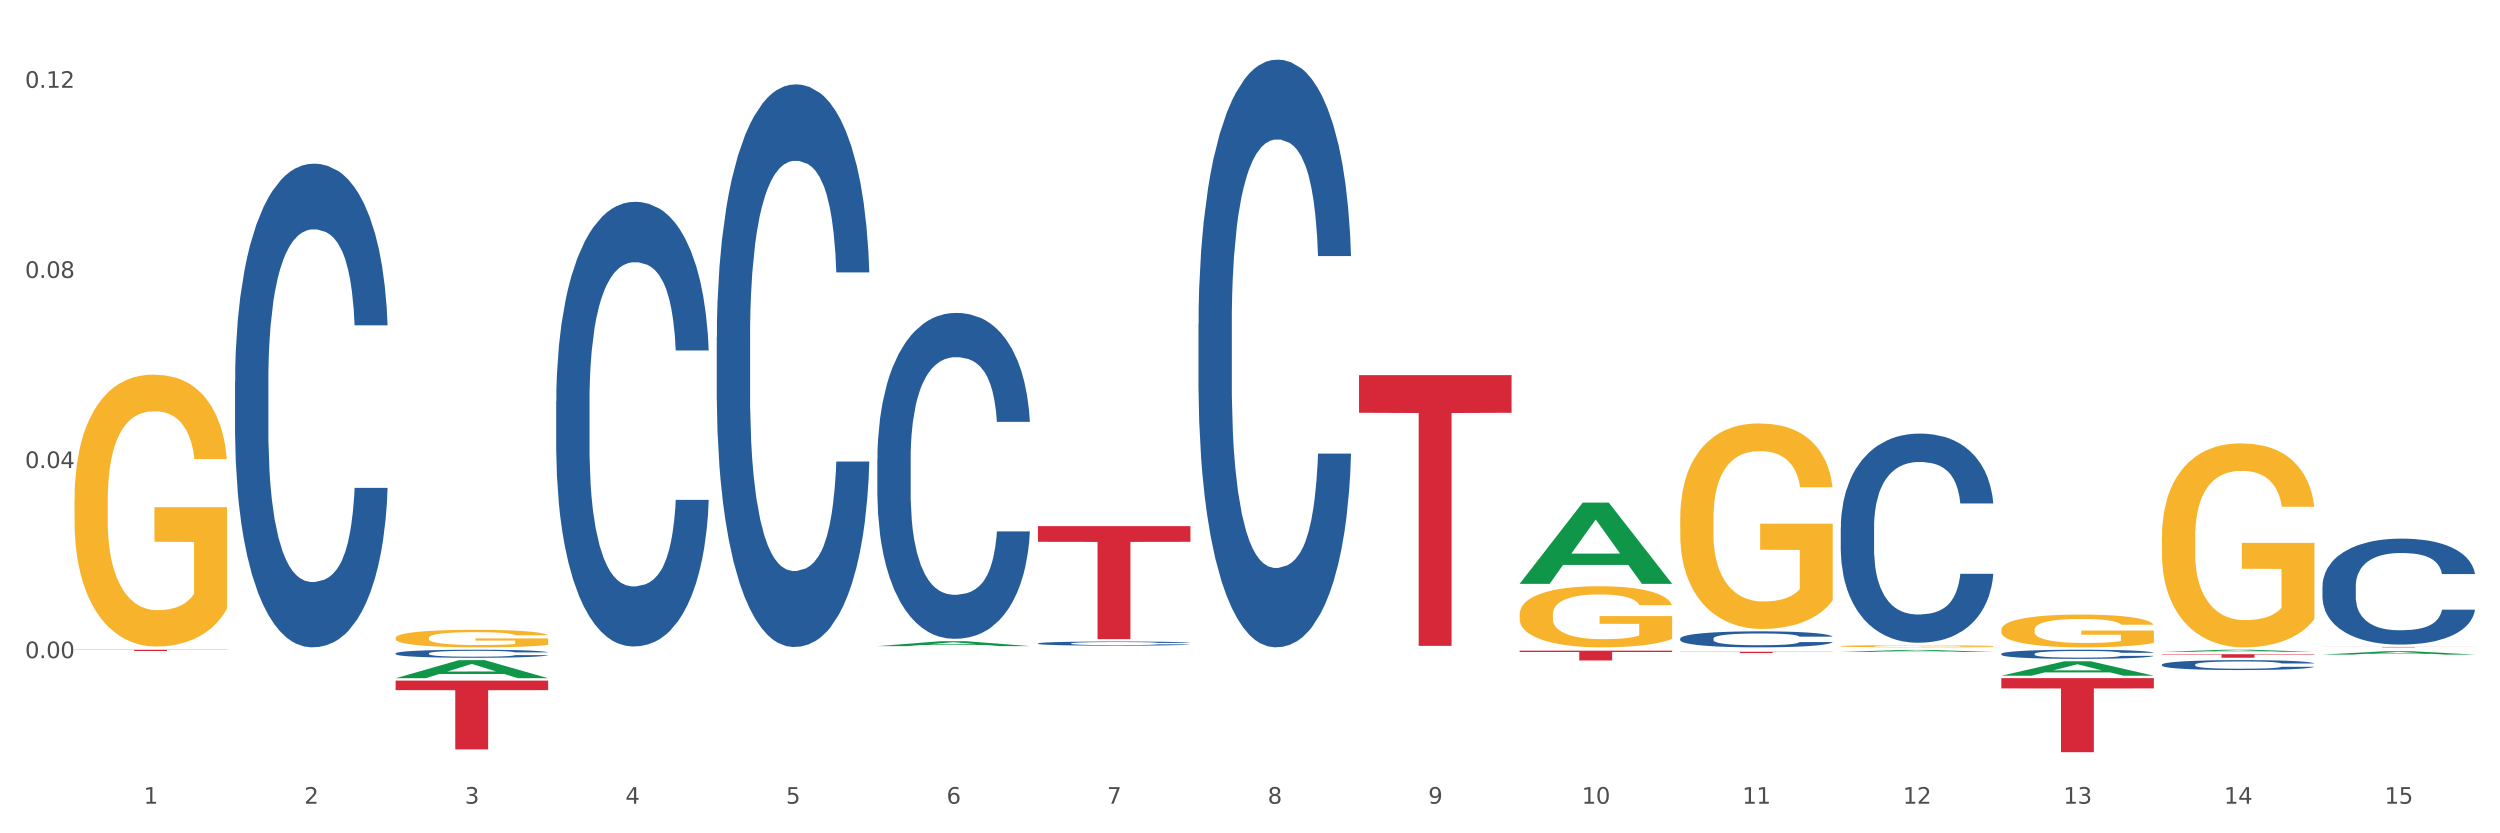
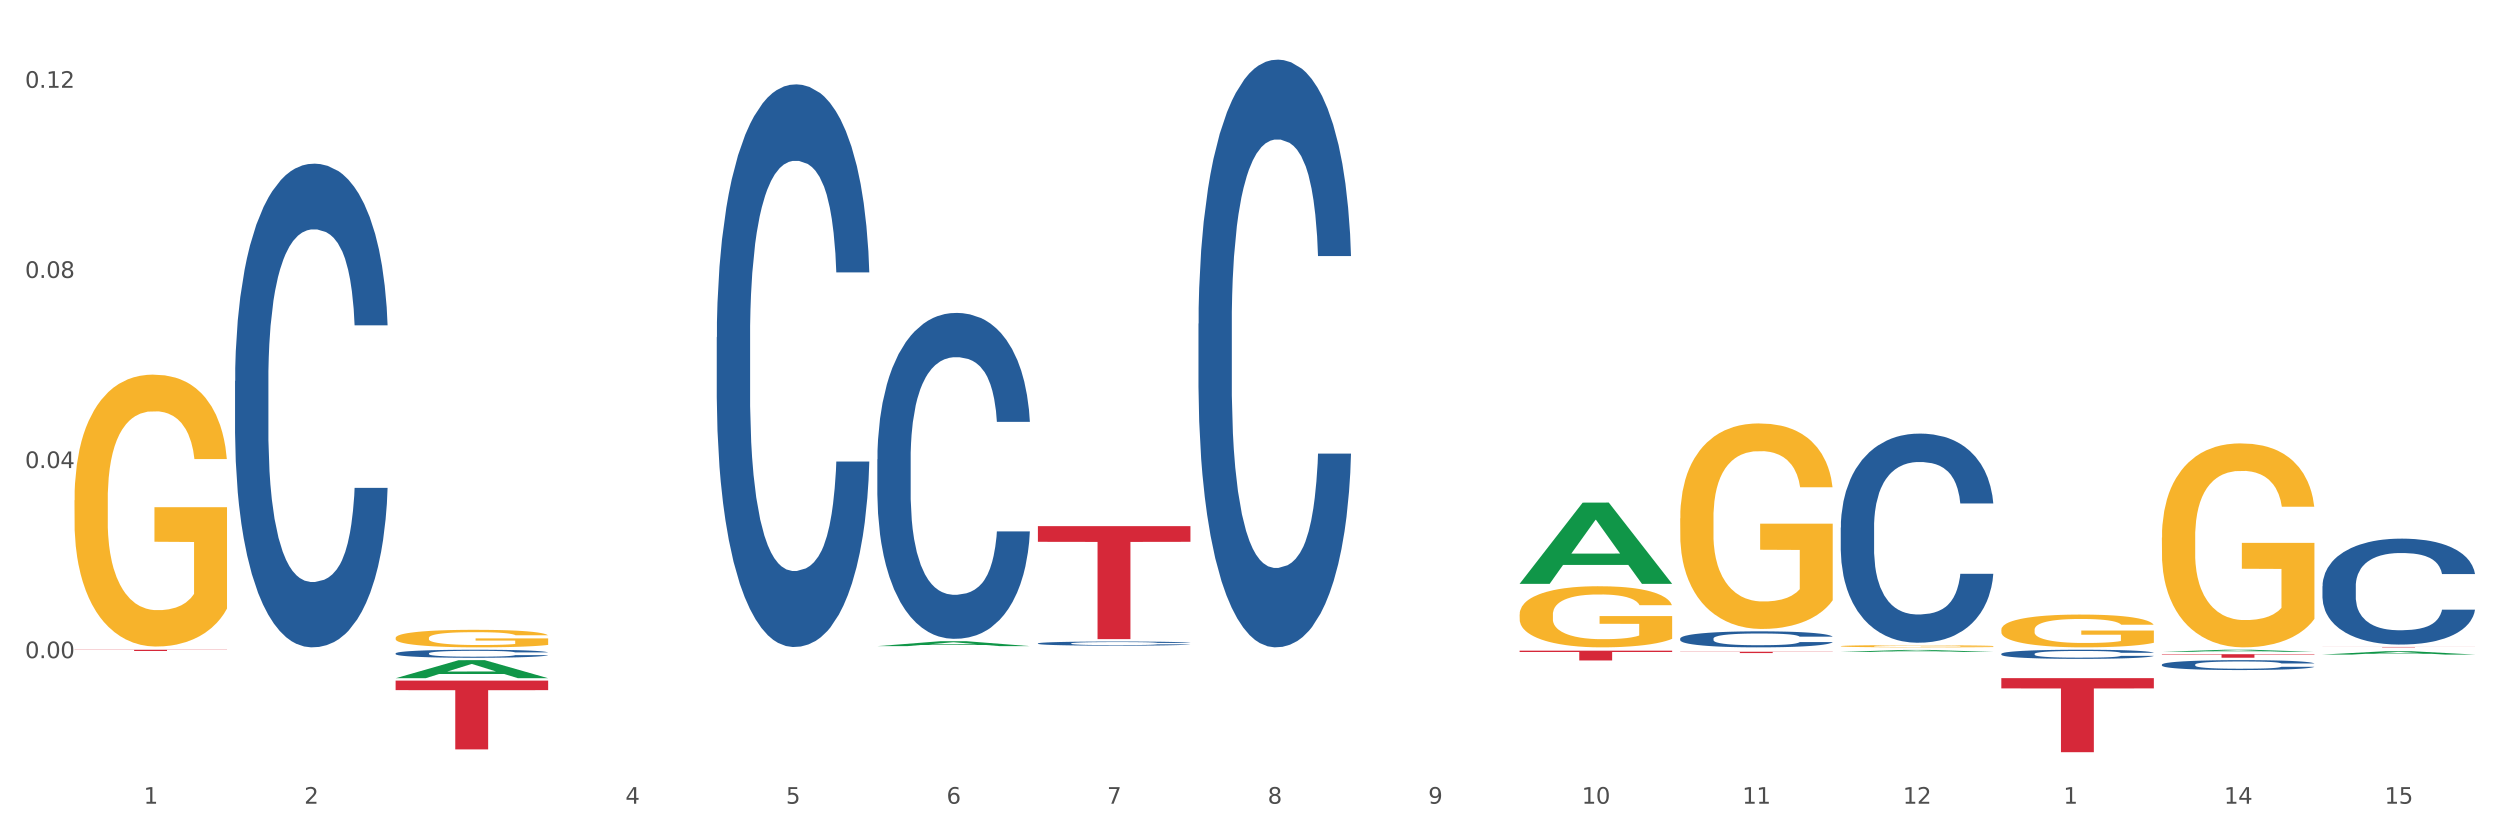
<svg xmlns="http://www.w3.org/2000/svg" xmlns:xlink="http://www.w3.org/1999/xlink" width="1080pt" height="360pt" viewBox="0 0 1080 360" version="1.1">
  <rect x="0" y="0" width="1080" height="360" fill="#333333" stroke="none" />
  <defs>
    <style type="text/css">*{stroke-linejoin: round; stroke-linecap: butt}</style>
  </defs>
  <g id="figure_1">
    <g id="patch_1">
      <path d="M 0 360  L 1080 360  L 1080 0  L 0 0  z " style="fill: #ffffff; stroke: #ffffff; stroke-linejoin: miter" />
    </g>
    <g id="axes_1">
      <g id="matplotlib.axis_1">
        <g id="xtick_1">
          <g id="text_1">
            <g style="fill: #4d4d4d" transform="translate(62.07 347.204) scale(0.096 -0.096)">
              <defs>
                <path id="DejaVuSans-31" d="M 794 531  L 1825 531  L 1825 4091  L 703 3866  L 703 4441  L 1819 4666  L 2450 4666  L 2450 531  L 3481 531  L 3481 0  L 794 0  L 794 531  z " transform="scale(0.016)" />
              </defs>
              <use xlink:href="#DejaVuSans-31" />
            </g>
          </g>
        </g>
        <g id="xtick_2">
          <g id="text_2">
            <g style="fill: #4d4d4d" transform="translate(131.436 347.204) scale(0.096 -0.096)">
              <defs>
                <path id="DejaVuSans-32" d="M 1228 531  L 3431 531  L 3431 0  L 469 0  L 469 531  Q 828 903 1448 1529  Q 2069 2156 2228 2338  Q 2531 2678 2651 2914  Q 2772 3150 2772 3378  Q 2772 3750 2511 3984  Q 2250 4219 1831 4219  Q 1534 4219 1204 4116  Q 875 4013 500 3803  L 500 4441  Q 881 4594 1212 4672  Q 1544 4750 1819 4750  Q 2544 4750 2975 4387  Q 3406 4025 3406 3419  Q 3406 3131 3298 2873  Q 3191 2616 2906 2266  Q 2828 2175 2409 1742  Q 1991 1309 1228 531  z " transform="scale(0.016)" />
              </defs>
              <use xlink:href="#DejaVuSans-32" />
            </g>
          </g>
        </g>
        <g id="xtick_3">
          <g id="text_3">
            <g style="fill: #4d4d4d" transform="translate(200.802 347.204) scale(0.096 -0.096)">
              <defs>
-                 <path id="DejaVuSans-33" d="M 2597 2516  Q 3050 2419 3304 2112  Q 3559 1806 3559 1356  Q 3559 666 3084 287  Q 2609 -91 1734 -91  Q 1441 -91 1130 -33  Q 819 25 488 141  L 488 750  Q 750 597 1062 519  Q 1375 441 1716 441  Q 2309 441 2620 675  Q 2931 909 2931 1356  Q 2931 1769 2642 2001  Q 2353 2234 1838 2234  L 1294 2234  L 1294 2753  L 1863 2753  Q 2328 2753 2575 2939  Q 2822 3125 2822 3475  Q 2822 3834 2567 4026  Q 2313 4219 1838 4219  Q 1578 4219 1281 4162  Q 984 4106 628 3988  L 628 4550  Q 988 4650 1302 4700  Q 1616 4750 1894 4750  Q 2613 4750 3031 4423  Q 3450 4097 3450 3541  Q 3450 3153 3228 2886  Q 3006 2619 2597 2516  z " transform="scale(0.016)" />
-               </defs>
+                 </defs>
              <use xlink:href="#DejaVuSans-33" />
            </g>
          </g>
        </g>
        <g id="xtick_4">
          <g id="text_4">
            <g style="fill: #4d4d4d" transform="translate(270.169 347.204) scale(0.096 -0.096)">
              <defs>
                <path id="DejaVuSans-34" d="M 2419 4116  L 825 1625  L 2419 1625  L 2419 4116  z M 2253 4666  L 3047 4666  L 3047 1625  L 3713 1625  L 3713 1100  L 3047 1100  L 3047 0  L 2419 0  L 2419 1100  L 313 1100  L 313 1709  L 2253 4666  z " transform="scale(0.016)" />
              </defs>
              <use xlink:href="#DejaVuSans-34" />
            </g>
          </g>
        </g>
        <g id="xtick_5">
          <g id="text_5">
            <g style="fill: #4d4d4d" transform="translate(339.535 347.204) scale(0.096 -0.096)">
              <defs>
                <path id="DejaVuSans-35" d="M 691 4666  L 3169 4666  L 3169 4134  L 1269 4134  L 1269 2991  Q 1406 3038 1543 3061  Q 1681 3084 1819 3084  Q 2600 3084 3056 2656  Q 3513 2228 3513 1497  Q 3513 744 3044 326  Q 2575 -91 1722 -91  Q 1428 -91 1123 -41  Q 819 9 494 109  L 494 744  Q 775 591 1075 516  Q 1375 441 1709 441  Q 2250 441 2565 725  Q 2881 1009 2881 1497  Q 2881 1984 2565 2268  Q 2250 2553 1709 2553  Q 1456 2553 1204 2497  Q 953 2441 691 2322  L 691 4666  z " transform="scale(0.016)" />
              </defs>
              <use xlink:href="#DejaVuSans-35" />
            </g>
          </g>
        </g>
        <g id="xtick_6">
          <g id="text_6">
            <g style="fill: #4d4d4d" transform="translate(408.901 347.204) scale(0.096 -0.096)">
              <defs>
                <path id="DejaVuSans-36" d="M 2113 2584  Q 1688 2584 1439 2293  Q 1191 2003 1191 1497  Q 1191 994 1439 701  Q 1688 409 2113 409  Q 2538 409 2786 701  Q 3034 994 3034 1497  Q 3034 2003 2786 2293  Q 2538 2584 2113 2584  z M 3366 4563  L 3366 3988  Q 3128 4100 2886 4159  Q 2644 4219 2406 4219  Q 1781 4219 1451 3797  Q 1122 3375 1075 2522  Q 1259 2794 1537 2939  Q 1816 3084 2150 3084  Q 2853 3084 3261 2657  Q 3669 2231 3669 1497  Q 3669 778 3244 343  Q 2819 -91 2113 -91  Q 1303 -91 875 529  Q 447 1150 447 2328  Q 447 3434 972 4092  Q 1497 4750 2381 4750  Q 2619 4750 2861 4703  Q 3103 4656 3366 4563  z " transform="scale(0.016)" />
              </defs>
              <use xlink:href="#DejaVuSans-36" />
            </g>
          </g>
        </g>
        <g id="xtick_7">
          <g id="text_7">
            <g style="fill: #4d4d4d" transform="translate(478.267 347.204) scale(0.096 -0.096)">
              <defs>
                <path id="DejaVuSans-37" d="M 525 4666  L 3525 4666  L 3525 4397  L 1831 0  L 1172 0  L 2766 4134  L 525 4134  L 525 4666  z " transform="scale(0.016)" />
              </defs>
              <use xlink:href="#DejaVuSans-37" />
            </g>
          </g>
        </g>
        <g id="xtick_8">
          <g id="text_8">
            <g style="fill: #4d4d4d" transform="translate(547.634 347.204) scale(0.096 -0.096)">
              <defs>
                <path id="DejaVuSans-38" d="M 2034 2216  Q 1584 2216 1326 1975  Q 1069 1734 1069 1313  Q 1069 891 1326 650  Q 1584 409 2034 409  Q 2484 409 2743 651  Q 3003 894 3003 1313  Q 3003 1734 2745 1975  Q 2488 2216 2034 2216  z M 1403 2484  Q 997 2584 770 2862  Q 544 3141 544 3541  Q 544 4100 942 4425  Q 1341 4750 2034 4750  Q 2731 4750 3128 4425  Q 3525 4100 3525 3541  Q 3525 3141 3298 2862  Q 3072 2584 2669 2484  Q 3125 2378 3379 2068  Q 3634 1759 3634 1313  Q 3634 634 3220 271  Q 2806 -91 2034 -91  Q 1263 -91 848 271  Q 434 634 434 1313  Q 434 1759 690 2068  Q 947 2378 1403 2484  z M 1172 3481  Q 1172 3119 1398 2916  Q 1625 2713 2034 2713  Q 2441 2713 2670 2916  Q 2900 3119 2900 3481  Q 2900 3844 2670 4047  Q 2441 4250 2034 4250  Q 1625 4250 1398 4047  Q 1172 3844 1172 3481  z " transform="scale(0.016)" />
              </defs>
              <use xlink:href="#DejaVuSans-38" />
            </g>
          </g>
        </g>
        <g id="xtick_9">
          <g id="text_9">
            <g style="fill: #4d4d4d" transform="translate(617 347.204) scale(0.096 -0.096)">
              <defs>
                <path id="DejaVuSans-39" d="M 703 97  L 703 672  Q 941 559 1184 500  Q 1428 441 1663 441  Q 2288 441 2617 861  Q 2947 1281 2994 2138  Q 2813 1869 2534 1725  Q 2256 1581 1919 1581  Q 1219 1581 811 2004  Q 403 2428 403 3163  Q 403 3881 828 4315  Q 1253 4750 1959 4750  Q 2769 4750 3195 4129  Q 3622 3509 3622 2328  Q 3622 1225 3098 567  Q 2575 -91 1691 -91  Q 1453 -91 1209 -44  Q 966 3 703 97  z M 1959 2075  Q 2384 2075 2632 2365  Q 2881 2656 2881 3163  Q 2881 3666 2632 3958  Q 2384 4250 1959 4250  Q 1534 4250 1286 3958  Q 1038 3666 1038 3163  Q 1038 2656 1286 2365  Q 1534 2075 1959 2075  z " transform="scale(0.016)" />
              </defs>
              <use xlink:href="#DejaVuSans-39" />
            </g>
          </g>
        </g>
        <g id="xtick_10">
          <g id="text_10">
            <g style="fill: #4d4d4d" transform="translate(683.312 347.204) scale(0.096 -0.096)">
              <defs>
                <path id="DejaVuSans-30" d="M 2034 4250  Q 1547 4250 1301 3770  Q 1056 3291 1056 2328  Q 1056 1369 1301 889  Q 1547 409 2034 409  Q 2525 409 2770 889  Q 3016 1369 3016 2328  Q 3016 3291 2770 3770  Q 2525 4250 2034 4250  z M 2034 4750  Q 2819 4750 3233 4129  Q 3647 3509 3647 2328  Q 3647 1150 3233 529  Q 2819 -91 2034 -91  Q 1250 -91 836 529  Q 422 1150 422 2328  Q 422 3509 836 4129  Q 1250 4750 2034 4750  z " transform="scale(0.016)" />
              </defs>
              <use xlink:href="#DejaVuSans-31" />
              <use xlink:href="#DejaVuSans-30" transform="translate(63.623 0)" />
            </g>
          </g>
        </g>
        <g id="xtick_11">
          <g id="text_11">
            <g style="fill: #4d4d4d" transform="translate(752.678 347.204) scale(0.096 -0.096)">
              <use xlink:href="#DejaVuSans-31" />
              <use xlink:href="#DejaVuSans-31" transform="translate(63.623 0)" />
            </g>
          </g>
        </g>
        <g id="xtick_12">
          <g id="text_12">
            <g style="fill: #4d4d4d" transform="translate(822.044 347.204) scale(0.096 -0.096)">
              <use xlink:href="#DejaVuSans-31" />
              <use xlink:href="#DejaVuSans-32" transform="translate(63.623 0)" />
            </g>
          </g>
        </g>
        <g id="xtick_13">
          <g id="text_13">
            <g style="fill: #4d4d4d" transform="translate(891.411 347.204) scale(0.096 -0.096)">
              <use xlink:href="#DejaVuSans-31" />
              <use xlink:href="#DejaVuSans-33" transform="translate(63.623 0)" />
            </g>
          </g>
        </g>
        <g id="xtick_14">
          <g id="text_14">
            <g style="fill: #4d4d4d" transform="translate(960.777 347.204) scale(0.096 -0.096)">
              <use xlink:href="#DejaVuSans-31" />
              <use xlink:href="#DejaVuSans-34" transform="translate(63.623 0)" />
            </g>
          </g>
        </g>
        <g id="xtick_15">
          <g id="text_15">
            <g style="fill: #4d4d4d" transform="translate(1030.143 347.204) scale(0.096 -0.096)">
              <use xlink:href="#DejaVuSans-31" />
              <use xlink:href="#DejaVuSans-35" transform="translate(63.623 0)" />
            </g>
          </g>
        </g>
        <g id="xtick_16" />
        <g id="xtick_17" />
        <g id="xtick_18" />
        <g id="xtick_19" />
        <g id="xtick_20" />
        <g id="xtick_21" />
        <g id="xtick_22" />
        <g id="xtick_23" />
        <g id="xtick_24" />
        <g id="xtick_25" />
        <g id="xtick_26" />
        <g id="xtick_27" />
        <g id="xtick_28" />
        <g id="xtick_29" />
      </g>
      <g id="matplotlib.axis_2">
        <g id="ytick_1">
          <g id="text_16">
            <g style="fill: #4d4d4d" transform="translate(10.8 284.329) scale(0.096 -0.096)">
              <defs>
                <path id="DejaVuSans-2e" d="M 684 794  L 1344 794  L 1344 0  L 684 0  L 684 794  z " transform="scale(0.016)" />
              </defs>
              <use xlink:href="#DejaVuSans-30" />
              <use xlink:href="#DejaVuSans-2e" transform="translate(63.623 0)" />
              <use xlink:href="#DejaVuSans-30" transform="translate(95.41 0)" />
              <use xlink:href="#DejaVuSans-30" transform="translate(159.033 0)" />
            </g>
          </g>
        </g>
        <g id="ytick_2">
          <g id="text_17">
            <g style="fill: #4d4d4d" transform="translate(10.8 202.197) scale(0.096 -0.096)">
              <use xlink:href="#DejaVuSans-30" />
              <use xlink:href="#DejaVuSans-2e" transform="translate(63.623 0)" />
              <use xlink:href="#DejaVuSans-30" transform="translate(95.41 0)" />
              <use xlink:href="#DejaVuSans-34" transform="translate(159.033 0)" />
            </g>
          </g>
        </g>
        <g id="ytick_3">
          <g id="text_18">
            <g style="fill: #4d4d4d" transform="translate(10.8 120.064) scale(0.096 -0.096)">
              <use xlink:href="#DejaVuSans-30" />
              <use xlink:href="#DejaVuSans-2e" transform="translate(63.623 0)" />
              <use xlink:href="#DejaVuSans-30" transform="translate(95.41 0)" />
              <use xlink:href="#DejaVuSans-38" transform="translate(159.033 0)" />
            </g>
          </g>
        </g>
        <g id="ytick_4">
          <g id="text_19">
            <g style="fill: #4d4d4d" transform="translate(10.8 37.931) scale(0.096 -0.096)">
              <use xlink:href="#DejaVuSans-30" />
              <use xlink:href="#DejaVuSans-2e" transform="translate(63.623 0)" />
              <use xlink:href="#DejaVuSans-31" transform="translate(95.41 0)" />
              <use xlink:href="#DejaVuSans-32" transform="translate(159.033 0)" />
            </g>
          </g>
        </g>
        <g id="ytick_5" />
        <g id="ytick_6" />
        <g id="ytick_7" />
        <g id="ytick_8" />
      </g>
      <g id="PolyCollection_1">
        <path d="M 170.907 292.979  L 170.975 292.972  L 198.15 285.194  L 209.427 285.186  L 236.805 292.994  L 223.762 292.994  L 217.851 291.176  L 189.794 291.176  L 189.59 291.205  L 183.883 292.994  L 170.907 292.994  L 170.907 292.979  L 193.326 290.091  L 214.319 290.083  L 203.924 286.85  L 203.788 286.836  L 203.653 286.858  L 193.258 290.083  L 193.326 290.091  L 170.907 292.979  z " clip-path="url(#pd348291c18)" style="fill: #109648" />
        <path d="M 448.372 227.277  L 514.27 227.277  L 514.27 234.064  L 488.348 234.11  L 488.348 276.114  L 474.138 276.114  L 474.138 234.11  L 448.372 234.064  L 448.372 227.323  L 448.372 227.277  z " clip-path="url(#pd348291c18)" style="fill: #d62839" />
-         <path d="M 587.105 162.063  L 653.003 162.063  L 653.003 178.316  L 627.081 178.426  L 627.081 279.022  L 612.871 279.022  L 612.871 178.426  L 587.105 178.316  L 587.105 162.173  L 587.105 162.063  z " clip-path="url(#pd348291c18)" style="fill: #d62839" />
        <path d="M 448.372 277.941  L 448.45 277.939  L 448.45 277.894  L 448.684 277.831  L 449.541 277.716  L 450.631 277.629  L 452.501 277.527  L 453.513 277.485  L 454.837 277.437  L 457.564 277.36  L 460.679 277.294  L 462.861 277.258  L 464.496 277.235  L 468.157 277.194  L 470.26 277.176  L 472.441 277.161  L 474.311 277.152  L 477.427 277.14  L 479.919 277.135  L 482.801 277.133  L 485.216 277.135  L 488.41 277.142  L 493.083 277.161  L 494.875 277.173  L 497.289 277.193  L 499.782 277.219  L 501.807 277.245  L 504.144 277.283  L 506.559 277.332  L 508.896 277.394  L 510.531 277.452  L 511.856 277.513  L 513.024 277.587  L 513.881 277.667  L 514.27 277.734  L 500.016 277.734  L 499.626 277.674  L 498.847 277.608  L 498.068 277.564  L 497.212 277.527  L 495.887 277.486  L 494.719 277.46  L 492.772 277.429  L 490.98 277.409  L 489.5 277.398  L 487.709 277.388  L 483.892 277.378  L 481.165 277.378  L 479.452 277.381  L 477.349 277.39  L 475.557 277.401  L 473.454 277.421  L 471.818 277.442  L 470.183 277.47  L 469.248 277.49  L 467.846 277.526  L 466.911 277.555  L 465.665 277.606  L 464.964 277.642  L 463.717 277.736  L 463.172 277.805  L 462.938 277.852  L 462.783 277.905  L 462.783 278.161  L 463.25 278.276  L 463.639 278.325  L 464.263 278.381  L 465.431 278.453  L 467.145 278.524  L 468.936 278.575  L 470.416 278.606  L 471.818 278.629  L 473.22 278.647  L 474.934 278.663  L 476.336 278.673  L 478.439 278.683  L 480.932 278.688  L 482.879 278.688  L 486.852 278.68  L 488.643 278.672  L 490.357 278.66  L 492.226 278.642  L 493.706 278.622  L 494.563 278.608  L 495.965 278.576  L 497.056 278.544  L 497.99 278.506  L 498.614 278.473  L 499.315 278.424  L 499.86 278.368  L 500.016 278.338  L 514.27 278.338  L 513.959 278.397  L 513.413 278.455  L 512.323 278.532  L 511.466 278.576  L 510.142 278.631  L 508.74 278.677  L 506.792 278.727  L 505.001 278.765  L 503.131 278.798  L 501.106 278.828  L 497.445 278.869  L 496.121 278.88  L 493.317 278.9  L 491.136 278.911  L 487.942 278.923  L 484.671 278.929  L 481.243 278.931  L 478.206 278.928  L 474.856 278.918  L 472.753 278.908  L 470.416 278.893  L 467.69 278.87  L 465.119 278.842  L 462.705 278.809  L 460.446 278.772  L 458.343 278.729  L 455.616 278.658  L 453.591 278.59  L 452.111 278.526  L 451.099 278.471  L 450.086 278.402  L 449.541 278.355  L 448.684 278.24  L 448.372 278.133  L 448.372 277.941  z " clip-path="url(#pd348291c18)" style="fill: #255c99" />
        <path d="M 725.837 281.545  L 791.735 281.545  L 791.735 281.626  L 765.813 281.627  L 765.813 282.127  L 751.603 282.127  L 751.603 281.627  L 725.837 281.626  L 725.837 281.546  L 725.837 281.545  z " clip-path="url(#pd348291c18)" style="fill: #d62839" />
        <path d="M 864.57 292.946  L 930.468 292.946  L 930.468 297.393  L 904.546 297.423  L 904.546 324.95  L 890.335 324.95  L 890.335 297.423  L 864.57 297.393  L 864.57 292.976  L 864.57 292.946  z " clip-path="url(#pd348291c18)" style="fill: #d62839" />
        <path d="M 933.936 282.61  L 999.834 282.61  L 999.834 282.824  L 973.912 282.826  L 973.912 284.152  L 959.702 284.152  L 959.702 282.826  L 933.936 282.824  L 933.936 282.611  L 933.936 282.61  z " clip-path="url(#pd348291c18)" style="fill: #d62839" />
        <path d="M 1003.302 279.476  L 1069.2 279.476  L 1069.2 279.502  L 1043.278 279.502  L 1043.278 279.663  L 1029.068 279.663  L 1029.068 279.502  L 1003.302 279.502  L 1003.302 279.477  L 1003.302 279.476  z " clip-path="url(#pd348291c18)" style="fill: #d62839" />
        <path d="M 101.541 164.59  L 101.619 164.399  L 101.619 159.056  L 101.853 151.804  L 102.71 138.446  L 103.8 128.332  L 105.67 116.5  L 106.682 111.539  L 108.006 106.004  L 110.733 97.035  L 113.848 89.402  L 116.029 85.204  L 117.665 82.532  L 121.326 77.761  L 123.429 75.662  L 125.61 73.944  L 127.48 72.799  L 130.595 71.464  L 133.088 70.891  L 135.97 70.7  L 138.385 70.891  L 141.578 71.654  L 146.252 73.944  L 148.044 75.28  L 150.458 77.57  L 152.951 80.624  L 154.976 83.677  L 157.313 88.066  L 159.728 93.791  L 162.064 101.043  L 163.7 107.722  L 165.024 114.783  L 166.193 123.37  L 167.05 132.721  L 167.439 140.545  L 153.185 140.545  L 152.795 133.484  L 152.016 125.851  L 151.237 120.699  L 150.38 116.5  L 149.056 111.729  L 147.888 108.676  L 145.941 105.05  L 144.149 102.76  L 142.669 101.424  L 140.877 100.279  L 137.061 99.134  L 134.334 99.134  L 132.621 99.516  L 130.518 100.47  L 128.726 101.806  L 126.623 104.096  L 124.987 106.577  L 123.351 109.821  L 122.417 112.111  L 121.015 116.309  L 120.08 119.744  L 118.834 125.66  L 118.133 129.859  L 116.886 140.736  L 116.341 148.751  L 116.107 154.285  L 115.952 160.392  L 115.952 190.162  L 116.419 203.52  L 116.808 209.245  L 117.431 215.733  L 118.6 224.13  L 120.314 232.336  L 122.105 238.252  L 123.585 241.878  L 124.987 244.549  L 126.389 246.648  L 128.103 248.557  L 129.505 249.702  L 131.608 250.847  L 134.101 251.419  L 136.048 251.419  L 140.021 250.465  L 141.812 249.511  L 143.526 248.175  L 145.395 246.076  L 146.875 243.786  L 147.732 242.068  L 149.134 238.443  L 150.225 234.626  L 151.159 230.237  L 151.783 226.42  L 152.484 220.695  L 153.029 214.207  L 153.185 210.772  L 167.439 210.772  L 167.128 217.642  L 166.582 224.321  L 165.492 233.29  L 164.635 238.443  L 163.311 244.74  L 161.909 250.083  L 159.961 255.999  L 158.17 260.388  L 156.3 264.205  L 154.275 267.64  L 150.614 272.411  L 149.29 273.747  L 146.486 276.037  L 144.305 277.373  L 141.111 278.708  L 137.84 279.472  L 134.412 279.663  L 131.374 279.281  L 128.025 278.136  L 125.922 276.991  L 123.585 275.273  L 120.859 272.602  L 118.288 269.358  L 115.874 265.541  L 113.615 261.152  L 111.512 256.19  L 108.785 247.984  L 106.76 239.969  L 105.28 232.527  L 104.267 226.229  L 103.255 218.214  L 102.71 212.68  L 101.853 199.322  L 101.541 186.918  L 101.541 164.59  z " clip-path="url(#pd348291c18)" style="fill: #255c99" />
        <path d="M 170.907 294.014  L 236.805 294.014  L 236.805 298.146  L 210.883 298.174  L 210.883 323.749  L 196.673 323.749  L 196.673 298.174  L 170.907 298.146  L 170.907 294.042  L 170.907 294.014  z " clip-path="url(#pd348291c18)" style="fill: #d62839" />
        <path d="M 170.907 282.248  L 170.985 282.245  L 170.985 282.156  L 171.219 282.035  L 172.076 281.812  L 173.166 281.643  L 175.036 281.446  L 176.048 281.363  L 177.373 281.271  L 180.099 281.121  L 183.215 280.994  L 185.396 280.924  L 187.031 280.88  L 190.692 280.8  L 192.796 280.765  L 194.977 280.736  L 196.846 280.717  L 199.962 280.695  L 202.454 280.685  L 205.336 280.682  L 207.751 280.685  L 210.945 280.698  L 215.618 280.736  L 217.41 280.759  L 219.825 280.797  L 222.317 280.848  L 224.342 280.899  L 226.679 280.972  L 229.094 281.067  L 231.431 281.188  L 233.066 281.3  L 234.391 281.417  L 235.559 281.56  L 236.416 281.716  L 236.805 281.847  L 222.551 281.847  L 222.161 281.729  L 221.382 281.602  L 220.604 281.516  L 219.747 281.446  L 218.422 281.366  L 217.254 281.315  L 215.307 281.255  L 213.515 281.217  L 212.035 281.195  L 210.244 281.175  L 206.427 281.156  L 203.701 281.156  L 201.987 281.163  L 199.884 281.179  L 198.092 281.201  L 195.989 281.239  L 194.353 281.28  L 192.718 281.335  L 191.783 281.373  L 190.381 281.443  L 189.446 281.5  L 188.2 281.599  L 187.499 281.669  L 186.252 281.85  L 185.707 281.984  L 185.474 282.076  L 185.318 282.178  L 185.318 282.674  L 185.785 282.897  L 186.175 282.992  L 186.798 283.101  L 187.966 283.241  L 189.68 283.377  L 191.471 283.476  L 192.951 283.537  L 194.353 283.581  L 195.755 283.616  L 197.469 283.648  L 198.871 283.667  L 200.974 283.686  L 203.467 283.696  L 205.414 283.696  L 209.387 283.68  L 211.178 283.664  L 212.892 283.642  L 214.761 283.607  L 216.241 283.568  L 217.098 283.54  L 218.5 283.479  L 219.591 283.416  L 220.526 283.342  L 221.149 283.279  L 221.85 283.183  L 222.395 283.075  L 222.551 283.018  L 236.805 283.018  L 236.494 283.132  L 235.949 283.244  L 234.858 283.393  L 234.001 283.479  L 232.677 283.584  L 231.275 283.673  L 229.328 283.772  L 227.536 283.845  L 225.667 283.909  L 223.641 283.966  L 219.98 284.046  L 218.656 284.068  L 215.852 284.106  L 213.671 284.128  L 210.477 284.151  L 207.206 284.163  L 203.779 284.167  L 200.741 284.16  L 197.391 284.141  L 195.288 284.122  L 192.951 284.093  L 190.225 284.049  L 187.655 283.995  L 185.24 283.931  L 182.981 283.858  L 180.878 283.775  L 178.152 283.638  L 176.126 283.505  L 174.646 283.381  L 173.634 283.276  L 172.621 283.142  L 172.076 283.05  L 171.219 282.827  L 170.907 282.62  L 170.907 282.248  z " clip-path="url(#pd348291c18)" style="fill: #255c99" />
        <path d="M 309.64 145.66  L 309.718 145.438  L 309.718 139.222  L 309.951 130.786  L 310.808 115.247  L 311.899 103.481  L 313.768 89.718  L 314.781 83.946  L 316.105 77.509  L 318.831 67.075  L 321.947 58.195  L 324.128 53.312  L 325.764 50.204  L 329.425 44.654  L 331.528 42.212  L 333.709 40.214  L 335.578 38.882  L 338.694 37.328  L 341.187 36.662  L 344.069 36.44  L 346.484 36.662  L 349.677 37.55  L 354.351 40.214  L 356.142 41.768  L 358.557 44.432  L 361.05 47.984  L 363.075 51.536  L 365.412 56.642  L 367.826 63.301  L 370.163 71.737  L 371.799 79.507  L 373.123 87.72  L 374.291 97.71  L 375.148 108.587  L 375.538 117.689  L 361.283 117.689  L 360.894 109.475  L 360.115 100.596  L 359.336 94.602  L 358.479 89.718  L 357.155 84.168  L 355.987 80.616  L 354.039 76.399  L 352.248 73.735  L 350.768 72.181  L 348.976 70.849  L 345.159 69.517  L 342.433 69.517  L 340.719 69.961  L 338.616 71.071  L 336.825 72.625  L 334.722 75.289  L 333.086 78.175  L 331.45 81.948  L 330.515 84.612  L 329.113 89.496  L 328.179 93.492  L 326.932 100.374  L 326.231 105.257  L 324.985 117.911  L 324.44 127.234  L 324.206 133.672  L 324.05 140.776  L 324.05 175.406  L 324.518 190.946  L 324.907 197.605  L 325.53 205.153  L 326.699 214.921  L 328.412 224.466  L 330.204 231.348  L 331.684 235.566  L 333.086 238.674  L 334.488 241.115  L 336.202 243.335  L 337.604 244.667  L 339.707 245.999  L 342.199 246.665  L 344.147 246.665  L 348.119 245.555  L 349.911 244.445  L 351.624 242.891  L 353.494 240.449  L 354.974 237.786  L 355.831 235.788  L 357.233 231.57  L 358.323 227.13  L 359.258 222.024  L 359.881 217.584  L 360.582 210.925  L 361.127 203.377  L 361.283 199.381  L 375.538 199.381  L 375.226 207.373  L 374.681 215.143  L 373.59 225.576  L 372.734 231.57  L 371.409 238.896  L 370.007 245.111  L 368.06 251.993  L 366.268 257.099  L 364.399 261.539  L 362.374 265.534  L 358.713 271.084  L 357.389 272.638  L 354.584 275.302  L 352.403 276.856  L 349.21 278.41  L 345.938 279.298  L 342.511 279.52  L 339.473 279.076  L 336.124 277.744  L 334.021 276.412  L 331.684 274.414  L 328.957 271.306  L 326.387 267.532  L 323.972 263.092  L 321.713 257.987  L 319.61 252.215  L 316.884 242.669  L 314.859 233.346  L 313.379 224.688  L 312.366 217.362  L 311.354 208.039  L 310.808 201.601  L 309.951 186.062  L 309.64 171.632  L 309.64 145.66  z " clip-path="url(#pd348291c18)" style="fill: #255c99" />
        <path d="M 32.175 216.118  L 32.253 216.01  L 32.253 212.148  L 32.408 208.823  L 33.186 200.776  L 34.353 194.125  L 35.209 190.585  L 36.065 187.688  L 37.076 184.792  L 38.321 181.788  L 40.578 177.389  L 41.978 175.136  L 43.69 172.776  L 46.802 169.343  L 49.058 167.412  L 51.392 165.803  L 55.204 163.872  L 57.694 163.013  L 60.339 162.37  L 63.529 161.941  L 65.941 161.833  L 71.231 162.155  L 75.744 163.121  L 77.922 163.872  L 80.723 165.159  L 82.201 166.017  L 84.613 167.734  L 87.103 169.987  L 88.815 171.918  L 91.382 175.565  L 93.327 179.213  L 95.116 183.719  L 96.05 186.83  L 96.75 189.726  L 97.373 193.052  L 97.995 198.309  L 83.991 198.309  L 83.446 194.554  L 82.59 191.014  L 81.346 187.581  L 80.256 185.435  L 78.389 182.753  L 76.677 181.037  L 74.888 179.749  L 72.71 178.676  L 70.998 178.14  L 68.586 177.711  L 63.84 177.818  L 60.65 178.676  L 58.472 179.749  L 57.071 180.715  L 55.827 181.788  L 54.426 183.29  L 52.792 185.542  L 51.625 187.581  L 50.458 190.156  L 49.525 192.73  L 48.669 195.734  L 47.969 198.953  L 47.424 202.278  L 46.957 206.355  L 46.568 213.114  L 46.568 227.811  L 46.724 231.137  L 47.113 235.536  L 47.58 238.861  L 48.358 242.831  L 49.058 245.513  L 50.381 249.375  L 51.859 252.594  L 53.026 254.632  L 54.193 256.348  L 56.216 258.709  L 58.472 260.64  L 60.417 261.82  L 63.062 262.893  L 64.852 263.322  L 66.408 263.536  L 70.22 263.536  L 72.943 263.214  L 75.977 262.463  L 78.311 261.498  L 80.256 260.318  L 82.435 258.387  L 83.835 256.563  L 83.835 234.141  L 66.719 234.034  L 66.719 219.122  L 98.073 219.122  L 98.073 262.893  L 96.75 265.145  L 95.272 267.184  L 93.716 269.008  L 91.382 271.261  L 88.581 273.406  L 86.091 274.908  L 83.446 276.195  L 80.334 277.376  L 76.288 278.448  L 73.799 278.878  L 70.687 279.199  L 67.03 279.307  L 63.84 279.092  L 60.728 278.556  L 57.461 277.59  L 54.271 276.195  L 51.859 274.801  L 49.447 273.084  L 46.879 270.831  L 44.857 268.686  L 43.301 266.755  L 41.589 264.287  L 39.722 261.069  L 38.321 258.172  L 37.076 255.168  L 35.754 251.306  L 34.82 247.98  L 33.887 243.796  L 33.342 240.685  L 32.72 235.858  L 32.253 229.099  L 32.175 216.118  z " clip-path="url(#pd348291c18)" style="fill: #f7b32b" />
        <path d="M 1003.302 253.25  L 1003.38 253.209  L 1003.38 252.038  L 1003.614 250.45  L 1004.47 247.524  L 1005.561 245.308  L 1007.43 242.717  L 1008.443 241.63  L 1009.767 240.417  L 1012.494 238.453  L 1015.609 236.781  L 1017.79 235.861  L 1019.426 235.276  L 1023.087 234.231  L 1025.19 233.771  L 1027.371 233.395  L 1029.241 233.144  L 1032.356 232.851  L 1034.849 232.726  L 1037.731 232.684  L 1040.146 232.726  L 1043.339 232.893  L 1048.013 233.395  L 1049.805 233.687  L 1052.219 234.189  L 1054.712 234.858  L 1056.737 235.527  L 1059.074 236.488  L 1061.489 237.742  L 1063.825 239.331  L 1065.461 240.794  L 1066.785 242.34  L 1067.954 244.221  L 1068.811 246.27  L 1069.2 247.984  L 1054.945 247.984  L 1054.556 246.437  L 1053.777 244.765  L 1052.998 243.636  L 1052.141 242.717  L 1050.817 241.672  L 1049.649 241.003  L 1047.701 240.208  L 1045.91 239.707  L 1044.43 239.414  L 1042.638 239.163  L 1038.822 238.913  L 1036.095 238.913  L 1034.382 238.996  L 1032.278 239.205  L 1030.487 239.498  L 1028.384 239.999  L 1026.748 240.543  L 1025.112 241.254  L 1024.178 241.755  L 1022.775 242.675  L 1021.841 243.427  L 1020.594 244.723  L 1019.893 245.643  L 1018.647 248.025  L 1018.102 249.781  L 1017.868 250.993  L 1017.712 252.331  L 1017.712 258.852  L 1018.18 261.778  L 1018.569 263.032  L 1019.192 264.453  L 1020.361 266.293  L 1022.074 268.09  L 1023.866 269.386  L 1025.346 270.18  L 1026.748 270.765  L 1028.15 271.225  L 1029.864 271.643  L 1031.266 271.894  L 1033.369 272.145  L 1035.862 272.27  L 1037.809 272.27  L 1041.781 272.061  L 1043.573 271.852  L 1045.287 271.559  L 1047.156 271.1  L 1048.636 270.598  L 1049.493 270.222  L 1050.895 269.428  L 1051.986 268.592  L 1052.92 267.63  L 1053.543 266.794  L 1054.244 265.54  L 1054.79 264.119  L 1054.945 263.366  L 1069.2 263.366  L 1068.888 264.871  L 1068.343 266.334  L 1067.253 268.299  L 1066.396 269.428  L 1065.072 270.807  L 1063.67 271.977  L 1061.722 273.273  L 1059.931 274.235  L 1058.061 275.071  L 1056.036 275.823  L 1052.375 276.868  L 1051.051 277.161  L 1048.247 277.662  L 1046.066 277.955  L 1042.872 278.248  L 1039.6 278.415  L 1036.173 278.457  L 1033.135 278.373  L 1029.786 278.122  L 1027.683 277.871  L 1025.346 277.495  L 1022.62 276.91  L 1020.049 276.199  L 1017.634 275.363  L 1015.376 274.402  L 1013.272 273.315  L 1010.546 271.518  L 1008.521 269.762  L 1007.041 268.132  L 1006.028 266.752  L 1005.016 264.997  L 1004.47 263.784  L 1003.614 260.858  L 1003.302 258.141  L 1003.302 253.25  z " clip-path="url(#pd348291c18)" style="fill: #255c99" />
        <path d="M 933.936 287.099  L 934.014 287.095  L 934.014 286.985  L 934.247 286.836  L 935.104 286.562  L 936.195 286.355  L 938.064 286.112  L 939.077 286.01  L 940.401 285.896  L 943.127 285.712  L 946.243 285.556  L 948.424 285.469  L 950.06 285.415  L 953.721 285.317  L 955.824 285.274  L 958.005 285.238  L 959.874 285.215  L 962.99 285.187  L 965.483 285.176  L 968.365 285.172  L 970.779 285.176  L 973.973 285.191  L 978.647 285.238  L 980.438 285.266  L 982.853 285.313  L 985.346 285.375  L 987.371 285.438  L 989.708 285.528  L 992.122 285.646  L 994.459 285.794  L 996.095 285.932  L 997.419 286.076  L 998.587 286.253  L 999.444 286.445  L 999.834 286.605  L 985.579 286.605  L 985.19 286.46  L 984.411 286.304  L 983.632 286.198  L 982.775 286.112  L 981.451 286.014  L 980.283 285.951  L 978.335 285.877  L 976.544 285.83  L 975.064 285.802  L 973.272 285.779  L 969.455 285.755  L 966.729 285.755  L 965.015 285.763  L 962.912 285.783  L 961.121 285.81  L 959.018 285.857  L 957.382 285.908  L 955.746 285.975  L 954.811 286.022  L 953.409 286.108  L 952.475 286.178  L 951.228 286.3  L 950.527 286.386  L 949.281 286.609  L 948.736 286.774  L 948.502 286.887  L 948.346 287.013  L 948.346 287.624  L 948.814 287.898  L 949.203 288.015  L 949.826 288.148  L 950.995 288.321  L 952.708 288.489  L 954.5 288.611  L 955.98 288.685  L 957.382 288.74  L 958.784 288.783  L 960.498 288.822  L 961.9 288.846  L 964.003 288.869  L 966.495 288.881  L 968.443 288.881  L 972.415 288.861  L 974.207 288.842  L 975.92 288.814  L 977.79 288.771  L 979.27 288.724  L 980.127 288.689  L 981.529 288.615  L 982.619 288.536  L 983.554 288.446  L 984.177 288.368  L 984.878 288.25  L 985.423 288.117  L 985.579 288.047  L 999.834 288.047  L 999.522 288.188  L 998.977 288.325  L 997.886 288.509  L 997.03 288.615  L 995.705 288.744  L 994.303 288.854  L 992.356 288.975  L 990.564 289.065  L 988.695 289.143  L 986.67 289.214  L 983.009 289.312  L 981.685 289.339  L 978.88 289.386  L 976.699 289.414  L 973.506 289.441  L 970.234 289.457  L 966.807 289.461  L 963.769 289.453  L 960.42 289.429  L 958.317 289.406  L 955.98 289.371  L 953.253 289.316  L 950.683 289.249  L 948.268 289.171  L 946.009 289.081  L 943.906 288.979  L 941.18 288.81  L 939.155 288.646  L 937.675 288.493  L 936.662 288.364  L 935.65 288.199  L 935.104 288.086  L 934.247 287.812  L 933.936 287.557  L 933.936 287.099  z " clip-path="url(#pd348291c18)" style="fill: #255c99" />
        <path d="M 864.57 282.458  L 864.648 282.455  L 864.648 282.354  L 864.881 282.216  L 865.738 281.964  L 866.829 281.772  L 868.698 281.549  L 869.711 281.455  L 871.035 281.35  L 873.761 281.18  L 876.877 281.036  L 879.058 280.957  L 880.694 280.906  L 884.355 280.816  L 886.458 280.776  L 888.639 280.744  L 890.508 280.722  L 893.624 280.697  L 896.117 280.686  L 898.999 280.682  L 901.413 280.686  L 904.607 280.7  L 909.281 280.744  L 911.072 280.769  L 913.487 280.812  L 915.979 280.87  L 918.005 280.928  L 920.341 281.011  L 922.756 281.119  L 925.093 281.256  L 926.729 281.383  L 928.053 281.516  L 929.221 281.679  L 930.078 281.855  L 930.468 282.003  L 916.213 282.003  L 915.824 281.87  L 915.045 281.725  L 914.266 281.628  L 913.409 281.549  L 912.085 281.458  L 910.916 281.401  L 908.969 281.332  L 907.177 281.289  L 905.697 281.263  L 903.906 281.242  L 900.089 281.22  L 897.363 281.22  L 895.649 281.227  L 893.546 281.245  L 891.754 281.271  L 889.651 281.314  L 888.016 281.361  L 886.38 281.422  L 885.445 281.466  L 884.043 281.545  L 883.108 281.61  L 881.862 281.722  L 881.161 281.801  L 879.915 282.007  L 879.369 282.159  L 879.136 282.263  L 878.98 282.379  L 878.98 282.942  L 879.447 283.195  L 879.837 283.303  L 880.46 283.426  L 881.628 283.585  L 883.342 283.74  L 885.134 283.852  L 886.614 283.92  L 888.016 283.971  L 889.418 284.01  L 891.131 284.047  L 892.533 284.068  L 894.637 284.09  L 897.129 284.101  L 899.076 284.101  L 903.049 284.083  L 904.841 284.065  L 906.554 284.039  L 908.424 284  L 909.904 283.956  L 910.76 283.924  L 912.163 283.855  L 913.253 283.783  L 914.188 283.7  L 914.811 283.628  L 915.512 283.52  L 916.057 283.397  L 916.213 283.332  L 930.468 283.332  L 930.156 283.462  L 929.611 283.588  L 928.52 283.758  L 927.663 283.855  L 926.339 283.974  L 924.937 284.075  L 922.99 284.187  L 921.198 284.27  L 919.329 284.343  L 917.304 284.408  L 913.643 284.498  L 912.318 284.523  L 909.514 284.566  L 907.333 284.592  L 904.14 284.617  L 900.868 284.631  L 897.441 284.635  L 894.403 284.628  L 891.053 284.606  L 888.95 284.584  L 886.614 284.552  L 883.887 284.501  L 881.317 284.44  L 878.902 284.368  L 876.643 284.285  L 874.54 284.191  L 871.814 284.036  L 869.789 283.884  L 868.309 283.743  L 867.296 283.624  L 866.283 283.473  L 865.738 283.368  L 864.881 283.115  L 864.57 282.881  L 864.57 282.458  z " clip-path="url(#pd348291c18)" style="fill: #255c99" />
        <path d="M 795.203 227.907  L 795.281 227.824  L 795.281 225.514  L 795.515 222.378  L 796.372 216.601  L 797.462 212.228  L 799.332 207.111  L 800.344 204.966  L 801.669 202.572  L 804.395 198.694  L 807.511 195.393  L 809.692 193.577  L 811.327 192.422  L 814.988 190.359  L 817.092 189.451  L 819.273 188.708  L 821.142 188.213  L 824.258 187.636  L 826.75 187.388  L 829.632 187.306  L 832.047 187.388  L 835.241 187.718  L 839.914 188.708  L 841.706 189.286  L 844.121 190.276  L 846.613 191.597  L 848.638 192.917  L 850.975 194.815  L 853.39 197.291  L 855.727 200.427  L 857.362 203.315  L 858.687 206.368  L 859.855 210.082  L 860.712 214.126  L 861.101 217.509  L 846.847 217.509  L 846.457 214.456  L 845.678 211.155  L 844.899 208.927  L 844.043 207.111  L 842.718 205.048  L 841.55 203.728  L 839.603 202.16  L 837.811 201.169  L 836.331 200.592  L 834.54 200.097  L 830.723 199.601  L 827.997 199.601  L 826.283 199.767  L 824.18 200.179  L 822.388 200.757  L 820.285 201.747  L 818.649 202.82  L 817.014 204.223  L 816.079 205.213  L 814.677 207.029  L 813.742 208.514  L 812.496 211.072  L 811.795 212.888  L 810.548 217.592  L 810.003 221.058  L 809.77 223.451  L 809.614 226.091  L 809.614 238.965  L 810.081 244.742  L 810.471 247.217  L 811.094 250.023  L 812.262 253.654  L 813.976 257.203  L 815.767 259.761  L 817.247 261.329  L 818.649 262.484  L 820.051 263.392  L 821.765 264.217  L 823.167 264.712  L 825.27 265.207  L 827.763 265.455  L 829.71 265.455  L 833.683 265.042  L 835.474 264.63  L 837.188 264.052  L 839.057 263.144  L 840.537 262.154  L 841.394 261.411  L 842.796 259.843  L 843.887 258.193  L 844.822 256.295  L 845.445 254.644  L 846.146 252.169  L 846.691 249.363  L 846.847 247.878  L 861.101 247.878  L 860.79 250.848  L 860.245 253.737  L 859.154 257.615  L 858.297 259.843  L 856.973 262.567  L 855.571 264.877  L 853.624 267.436  L 851.832 269.334  L 849.963 270.984  L 847.937 272.469  L 844.276 274.533  L 842.952 275.11  L 840.148 276.101  L 837.967 276.678  L 834.773 277.256  L 831.502 277.586  L 828.074 277.668  L 825.037 277.503  L 821.687 277.008  L 819.584 276.513  L 817.247 275.77  L 814.521 274.615  L 811.951 273.212  L 809.536 271.562  L 807.277 269.664  L 805.174 267.518  L 802.448 263.97  L 800.422 260.504  L 798.942 257.285  L 797.93 254.562  L 796.917 251.096  L 796.372 248.703  L 795.515 242.926  L 795.203 237.562  L 795.203 227.907  z " clip-path="url(#pd348291c18)" style="fill: #255c99" />
        <path d="M 725.837 275.848  L 725.915 275.841  L 725.915 275.664  L 726.149 275.424  L 727.006 274.981  L 728.096 274.646  L 729.966 274.253  L 730.978 274.089  L 732.302 273.905  L 735.029 273.608  L 738.144 273.355  L 740.325 273.216  L 741.961 273.127  L 745.622 272.969  L 747.725 272.899  L 749.906 272.843  L 751.776 272.805  L 754.891 272.76  L 757.384 272.741  L 760.266 272.735  L 762.681 272.741  L 765.874 272.767  L 770.548 272.843  L 772.34 272.887  L 774.754 272.963  L 777.247 273.064  L 779.272 273.165  L 781.609 273.311  L 784.024 273.501  L 786.36 273.741  L 787.996 273.962  L 789.32 274.196  L 790.489 274.481  L 791.346 274.791  L 791.735 275.051  L 777.481 275.051  L 777.091 274.816  L 776.312 274.563  L 775.533 274.393  L 774.676 274.253  L 773.352 274.095  L 772.184 273.994  L 770.237 273.874  L 768.445 273.798  L 766.965 273.754  L 765.173 273.716  L 761.357 273.678  L 758.63 273.678  L 756.917 273.69  L 754.814 273.722  L 753.022 273.766  L 750.919 273.842  L 749.283 273.924  L 747.647 274.032  L 746.713 274.108  L 745.311 274.247  L 744.376 274.361  L 743.13 274.557  L 742.429 274.696  L 741.182 275.057  L 740.637 275.323  L 740.403 275.506  L 740.248 275.708  L 740.248 276.695  L 740.715 277.138  L 741.104 277.328  L 741.727 277.543  L 742.896 277.822  L 744.61 278.094  L 746.401 278.29  L 747.881 278.41  L 749.283 278.498  L 750.685 278.568  L 752.399 278.631  L 753.801 278.669  L 755.904 278.707  L 758.397 278.726  L 760.344 278.726  L 764.317 278.695  L 766.108 278.663  L 767.822 278.619  L 769.691 278.549  L 771.171 278.473  L 772.028 278.416  L 773.43 278.296  L 774.521 278.169  L 775.455 278.024  L 776.079 277.897  L 776.78 277.708  L 777.325 277.493  L 777.481 277.379  L 791.735 277.379  L 791.424 277.606  L 790.878 277.828  L 789.788 278.125  L 788.931 278.296  L 787.607 278.505  L 786.205 278.682  L 784.257 278.878  L 782.466 279.024  L 780.596 279.15  L 778.571 279.264  L 774.91 279.422  L 773.586 279.466  L 770.782 279.542  L 768.601 279.587  L 765.407 279.631  L 762.136 279.656  L 758.708 279.663  L 755.67 279.65  L 752.321 279.612  L 750.218 279.574  L 747.881 279.517  L 745.155 279.428  L 742.584 279.321  L 740.17 279.194  L 737.911 279.049  L 735.808 278.884  L 733.081 278.612  L 731.056 278.347  L 729.576 278.1  L 728.563 277.891  L 727.551 277.625  L 727.006 277.442  L 726.149 276.999  L 725.837 276.588  L 725.837 275.848  z " clip-path="url(#pd348291c18)" style="fill: #255c99" />
        <path d="M 517.739 139.842  L 517.816 139.61  L 517.816 133.118  L 518.05 124.306  L 518.907 108.075  L 519.997 95.786  L 521.867 81.409  L 522.88 75.381  L 524.204 68.656  L 526.93 57.758  L 530.046 48.483  L 532.227 43.382  L 533.863 40.136  L 537.523 34.339  L 539.627 31.788  L 541.808 29.701  L 543.677 28.31  L 546.793 26.687  L 549.285 25.991  L 552.167 25.759  L 554.582 25.991  L 557.776 26.919  L 562.449 29.701  L 564.241 31.324  L 566.656 34.107  L 569.148 37.817  L 571.173 41.527  L 573.51 46.86  L 575.925 53.816  L 578.262 62.628  L 579.898 70.743  L 581.222 79.323  L 582.39 89.757  L 583.247 101.119  L 583.636 110.626  L 569.382 110.626  L 568.992 102.046  L 568.214 92.771  L 567.435 86.511  L 566.578 81.409  L 565.254 75.613  L 564.085 71.903  L 562.138 67.497  L 560.346 64.714  L 558.866 63.091  L 557.075 61.7  L 553.258 60.309  L 550.532 60.309  L 548.818 60.773  L 546.715 61.932  L 544.923 63.555  L 542.82 66.338  L 541.184 69.352  L 539.549 73.294  L 538.614 76.076  L 537.212 81.178  L 536.277 85.351  L 535.031 92.539  L 534.33 97.641  L 533.084 110.858  L 532.538 120.596  L 532.305 127.321  L 532.149 134.741  L 532.149 170.913  L 532.616 187.144  L 533.006 194.101  L 533.629 201.984  L 534.797 212.187  L 536.511 222.158  L 538.302 229.346  L 539.782 233.751  L 541.184 236.998  L 542.587 239.548  L 544.3 241.867  L 545.702 243.258  L 547.805 244.649  L 550.298 245.345  L 552.245 245.345  L 556.218 244.186  L 558.009 243.026  L 559.723 241.403  L 561.593 238.853  L 563.073 236.07  L 563.929 233.983  L 565.331 229.578  L 566.422 224.94  L 567.357 219.607  L 567.98 214.969  L 568.681 208.013  L 569.226 200.129  L 569.382 195.956  L 583.636 195.956  L 583.325 204.303  L 582.78 212.419  L 581.689 223.317  L 580.832 229.578  L 579.508 237.229  L 578.106 243.722  L 576.159 250.91  L 574.367 256.243  L 572.498 260.881  L 570.472 265.054  L 566.811 270.851  L 565.487 272.474  L 562.683 275.257  L 560.502 276.88  L 557.308 278.503  L 554.037 279.431  L 550.61 279.663  L 547.572 279.199  L 544.222 277.808  L 542.119 276.416  L 539.782 274.329  L 537.056 271.083  L 534.486 267.141  L 532.071 262.504  L 529.812 257.171  L 527.709 251.142  L 524.983 241.171  L 522.957 231.433  L 521.477 222.389  L 520.465 214.738  L 519.452 204.999  L 518.907 198.274  L 518.05 182.043  L 517.739 166.971  L 517.739 139.842  z " clip-path="url(#pd348291c18)" style="fill: #255c99" />
-         <path d="M 240.274 173.495  L 240.352 173.319  L 240.352 168.407  L 240.585 161.74  L 241.442 149.459  L 242.533 140.161  L 244.402 129.284  L 245.415 124.722  L 246.739 119.634  L 249.465 111.389  L 252.581 104.371  L 254.762 100.511  L 256.398 98.055  L 260.059 93.669  L 262.162 91.739  L 264.343 90.16  L 266.212 89.108  L 269.328 87.88  L 271.821 87.353  L 274.703 87.178  L 277.117 87.353  L 280.311 88.055  L 284.985 90.16  L 286.776 91.389  L 289.191 93.494  L 291.683 96.301  L 293.709 99.108  L 296.045 103.143  L 298.46 108.406  L 300.797 115.073  L 302.433 121.213  L 303.757 127.705  L 304.925 135.599  L 305.782 144.196  L 306.172 151.389  L 291.917 151.389  L 291.528 144.898  L 290.749 137.88  L 289.97 133.143  L 289.113 129.284  L 287.789 124.898  L 286.62 122.091  L 284.673 118.757  L 282.881 116.652  L 281.401 115.424  L 279.61 114.371  L 275.793 113.319  L 273.067 113.319  L 271.353 113.669  L 269.25 114.547  L 267.458 115.775  L 265.355 117.88  L 263.72 120.161  L 262.084 123.143  L 261.149 125.248  L 259.747 129.108  L 258.812 132.266  L 257.566 137.705  L 256.865 141.564  L 255.619 151.564  L 255.073 158.933  L 254.84 164.021  L 254.684 169.635  L 254.684 197.003  L 255.151 209.284  L 255.541 214.547  L 256.164 220.512  L 257.332 228.232  L 259.046 235.776  L 260.838 241.214  L 262.318 244.548  L 263.72 247.004  L 265.122 248.934  L 266.835 250.688  L 268.237 251.741  L 270.341 252.793  L 272.833 253.32  L 274.78 253.32  L 278.753 252.443  L 280.545 251.565  L 282.258 250.337  L 284.128 248.407  L 285.608 246.302  L 286.465 244.723  L 287.867 241.39  L 288.957 237.881  L 289.892 233.846  L 290.515 230.337  L 291.216 225.074  L 291.761 219.109  L 291.917 215.951  L 306.172 215.951  L 305.86 222.267  L 305.315 228.407  L 304.224 236.653  L 303.367 241.39  L 302.043 247.179  L 300.641 252.092  L 298.694 257.53  L 296.902 261.565  L 295.033 265.074  L 293.008 268.232  L 289.347 272.618  L 288.022 273.846  L 285.218 275.952  L 283.037 277.18  L 279.844 278.408  L 276.572 279.109  L 273.145 279.285  L 270.107 278.934  L 266.757 277.881  L 264.654 276.829  L 262.318 275.25  L 259.591 272.794  L 257.021 269.811  L 254.606 266.302  L 252.347 262.267  L 250.244 257.706  L 247.518 250.162  L 245.493 242.793  L 244.013 235.951  L 243 230.162  L 241.987 222.793  L 241.442 217.705  L 240.585 205.425  L 240.274 194.021  L 240.274 173.495  z " clip-path="url(#pd348291c18)" style="fill: #255c99" />
        <path d="M 32.175 280.682  L 98.073 280.682  L 98.073 280.76  L 72.151 280.76  L 72.151 281.238  L 57.941 281.238  L 57.941 280.76  L 32.175 280.76  L 32.175 280.683  L 32.175 280.682  z " clip-path="url(#pd348291c18)" style="fill: #d62839" />
        <path d="M 656.471 281.083  L 722.369 281.083  L 722.369 281.672  L 696.447 281.676  L 696.447 285.32  L 682.237 285.32  L 682.237 281.676  L 656.471 281.672  L 656.471 281.087  L 656.471 281.083  z " clip-path="url(#pd348291c18)" style="fill: #d62839" />
        <path d="M 379.006 198.439  L 379.084 198.31  L 379.084 194.71  L 379.318 189.823  L 380.175 180.822  L 381.265 174.007  L 383.134 166.034  L 384.147 162.691  L 385.471 158.962  L 388.198 152.918  L 391.313 147.774  L 393.494 144.945  L 395.13 143.145  L 398.791 139.93  L 400.894 138.516  L 403.075 137.359  L 404.945 136.587  L 408.06 135.687  L 410.553 135.301  L 413.435 135.173  L 415.85 135.301  L 419.043 135.815  L 423.717 137.359  L 425.509 138.259  L 427.923 139.802  L 430.416 141.859  L 432.441 143.917  L 434.778 146.874  L 437.193 150.732  L 439.529 155.618  L 441.165 160.119  L 442.489 164.877  L 443.658 170.664  L 444.515 176.964  L 444.904 182.237  L 430.65 182.237  L 430.26 177.479  L 429.481 172.335  L 428.702 168.863  L 427.845 166.034  L 426.521 162.819  L 425.353 160.762  L 423.405 158.319  L 421.614 156.776  L 420.134 155.876  L 418.342 155.104  L 414.526 154.333  L 411.799 154.333  L 410.086 154.59  L 407.982 155.233  L 406.191 156.133  L 404.088 157.676  L 402.452 159.348  L 400.816 161.534  L 399.882 163.077  L 398.479 165.906  L 397.545 168.22  L 396.298 172.207  L 395.597 175.036  L 394.351 182.365  L 393.806 187.766  L 393.572 191.495  L 393.416 195.61  L 393.416 215.67  L 393.884 224.672  L 394.273 228.529  L 394.896 232.901  L 396.065 238.559  L 397.778 244.089  L 399.57 248.075  L 401.05 250.518  L 402.452 252.318  L 403.854 253.733  L 405.568 255.019  L 406.97 255.79  L 409.073 256.562  L 411.566 256.948  L 413.513 256.948  L 417.485 256.305  L 419.277 255.662  L 420.991 254.762  L 422.86 253.347  L 424.34 251.804  L 425.197 250.647  L 426.599 248.204  L 427.69 245.632  L 428.624 242.674  L 429.247 240.102  L 429.948 236.245  L 430.494 231.873  L 430.65 229.558  L 444.904 229.558  L 444.592 234.187  L 444.047 238.688  L 442.957 244.732  L 442.1 248.204  L 440.776 252.447  L 439.374 256.048  L 437.426 260.034  L 435.635 262.992  L 433.765 265.563  L 431.74 267.878  L 428.079 271.093  L 426.755 271.993  L 423.951 273.536  L 421.77 274.436  L 418.576 275.336  L 415.304 275.851  L 411.877 275.979  L 408.839 275.722  L 405.49 274.95  L 403.387 274.179  L 401.05 273.022  L 398.324 271.221  L 395.753 269.035  L 393.339 266.463  L 391.08 263.506  L 388.976 260.163  L 386.25 254.633  L 384.225 249.232  L 382.745 244.217  L 381.732 239.974  L 380.72 234.573  L 380.175 230.844  L 379.318 221.843  L 379.006 213.484  L 379.006 198.439  z " clip-path="url(#pd348291c18)" style="fill: #255c99" />
        <path d="M 170.907 275.583  L 170.985 275.576  L 170.985 275.327  L 171.141 275.112  L 171.919 274.593  L 173.086 274.163  L 173.942 273.935  L 174.798 273.748  L 175.809 273.561  L 177.054 273.367  L 179.31 273.083  L 180.71 272.937  L 182.422 272.785  L 185.534 272.563  L 187.79 272.439  L 190.124 272.335  L 193.937 272.21  L 196.426 272.155  L 199.072 272.113  L 202.261 272.085  L 204.673 272.079  L 209.964 272.099  L 214.476 272.162  L 216.655 272.21  L 219.456 272.293  L 220.934 272.349  L 223.346 272.459  L 225.835 272.605  L 227.547 272.73  L 230.114 272.965  L 232.059 273.201  L 233.849 273.491  L 234.783 273.692  L 235.483 273.879  L 236.105 274.094  L 236.728 274.433  L 222.723 274.433  L 222.179 274.191  L 221.323 273.962  L 220.078 273.741  L 218.989 273.602  L 217.122 273.429  L 215.41 273.318  L 213.62 273.235  L 211.442 273.166  L 209.73 273.131  L 207.319 273.104  L 202.573 273.111  L 199.383 273.166  L 197.204 273.235  L 195.804 273.298  L 194.559 273.367  L 193.159 273.464  L 191.525 273.609  L 190.358 273.741  L 189.191 273.907  L 188.257 274.073  L 187.401 274.267  L 186.701 274.475  L 186.157 274.69  L 185.69 274.953  L 185.301 275.389  L 185.301 276.338  L 185.456 276.553  L 185.845 276.837  L 186.312 277.051  L 187.09 277.308  L 187.79 277.481  L 189.113 277.73  L 190.591 277.938  L 191.758 278.07  L 192.925 278.18  L 194.948 278.333  L 197.204 278.457  L 199.149 278.534  L 201.795 278.603  L 203.584 278.631  L 205.14 278.644  L 208.952 278.644  L 211.675 278.624  L 214.71 278.575  L 217.044 278.513  L 218.989 278.437  L 221.167 278.312  L 222.568 278.194  L 222.568 276.747  L 205.451 276.74  L 205.451 275.777  L 236.805 275.777  L 236.805 278.603  L 235.483 278.748  L 234.004 278.88  L 232.448 278.998  L 230.114 279.143  L 227.314 279.282  L 224.824 279.379  L 222.179 279.462  L 219.067 279.538  L 215.021 279.607  L 212.531 279.635  L 209.419 279.656  L 205.763 279.663  L 202.573 279.649  L 199.461 279.614  L 196.193 279.552  L 193.003 279.462  L 190.591 279.372  L 188.179 279.261  L 185.612 279.115  L 183.589 278.977  L 182.033 278.852  L 180.321 278.693  L 178.454 278.485  L 177.054 278.298  L 175.809 278.104  L 174.486 277.855  L 173.553 277.64  L 172.619 277.37  L 172.074 277.169  L 171.452 276.858  L 170.985 276.421  L 170.907 275.583  z " clip-path="url(#pd348291c18)" style="fill: #f7b32b" />
        <path d="M 656.471 265.455  L 656.549 265.431  L 656.549 264.563  L 656.704 263.815  L 657.482 262.006  L 658.649 260.511  L 659.505 259.715  L 660.361 259.063  L 661.372 258.412  L 662.617 257.737  L 664.874 256.748  L 666.274 256.241  L 667.986 255.711  L 671.098 254.939  L 673.354 254.505  L 675.688 254.143  L 679.5 253.709  L 681.99 253.516  L 684.635 253.371  L 687.825 253.274  L 690.237 253.25  L 695.527 253.323  L 700.04 253.54  L 702.218 253.709  L 705.019 253.998  L 706.497 254.191  L 708.909 254.577  L 711.399 255.083  L 713.111 255.518  L 715.678 256.338  L 717.623 257.158  L 719.412 258.171  L 720.346 258.87  L 721.046 259.522  L 721.669 260.269  L 722.291 261.451  L 708.287 261.451  L 707.742 260.607  L 706.886 259.811  L 705.642 259.039  L 704.552 258.557  L 702.685 257.954  L 700.973 257.568  L 699.184 257.278  L 697.006 257.037  L 695.294 256.917  L 692.882 256.82  L 688.136 256.844  L 684.946 257.037  L 682.768 257.278  L 681.367 257.496  L 680.123 257.737  L 678.722 258.074  L 677.088 258.581  L 675.921 259.039  L 674.754 259.618  L 673.821 260.197  L 672.965 260.872  L 672.265 261.596  L 671.72 262.344  L 671.253 263.26  L 670.864 264.78  L 670.864 268.085  L 671.02 268.832  L 671.409 269.821  L 671.876 270.569  L 672.654 271.461  L 673.354 272.064  L 674.677 272.933  L 676.155 273.656  L 677.322 274.115  L 678.489 274.501  L 680.512 275.031  L 682.768 275.466  L 684.713 275.731  L 687.358 275.972  L 689.148 276.069  L 690.704 276.117  L 694.516 276.117  L 697.239 276.044  L 700.273 275.876  L 702.607 275.658  L 704.552 275.393  L 706.731 274.959  L 708.131 274.549  L 708.131 269.508  L 691.015 269.484  L 691.015 266.131  L 722.369 266.131  L 722.369 275.972  L 721.046 276.479  L 719.568 276.937  L 718.012 277.347  L 715.678 277.853  L 712.877 278.336  L 710.387 278.674  L 707.742 278.963  L 704.63 279.228  L 700.584 279.47  L 698.095 279.566  L 694.983 279.638  L 691.326 279.663  L 688.136 279.614  L 685.024 279.494  L 681.756 279.277  L 678.567 278.963  L 676.155 278.649  L 673.743 278.264  L 671.175 277.757  L 669.153 277.275  L 667.597 276.84  L 665.885 276.286  L 664.018 275.562  L 662.617 274.911  L 661.372 274.235  L 660.05 273.367  L 659.116 272.619  L 658.183 271.679  L 657.638 270.979  L 657.016 269.894  L 656.549 268.374  L 656.471 265.455  z " clip-path="url(#pd348291c18)" style="fill: #f7b32b" />
        <path d="M 725.837 223.95  L 725.915 223.869  L 725.915 220.949  L 726.071 218.435  L 726.849 212.353  L 728.016 207.325  L 728.871 204.649  L 729.727 202.459  L 730.739 200.27  L 731.984 197.999  L 734.24 194.674  L 735.64 192.971  L 737.352 191.187  L 740.464 188.592  L 742.72 187.132  L 745.054 185.916  L 748.866 184.456  L 751.356 183.807  L 754.001 183.321  L 757.191 182.996  L 759.603 182.915  L 764.894 183.159  L 769.406 183.889  L 771.585 184.456  L 774.385 185.429  L 775.864 186.078  L 778.275 187.376  L 780.765 189.079  L 782.477 190.538  L 785.044 193.296  L 786.989 196.053  L 788.779 199.459  L 789.712 201.811  L 790.412 204  L 791.035 206.514  L 791.657 210.488  L 777.653 210.488  L 777.108 207.65  L 776.253 204.973  L 775.008 202.378  L 773.919 200.756  L 772.051 198.729  L 770.34 197.432  L 768.55 196.458  L 766.372 195.647  L 764.66 195.242  L 762.248 194.918  L 757.502 194.999  L 754.313 195.647  L 752.134 196.458  L 750.734 197.188  L 749.489 197.999  L 748.088 199.135  L 746.455 200.838  L 745.288 202.378  L 744.121 204.325  L 743.187 206.271  L 742.331 208.542  L 741.631 210.975  L 741.086 213.489  L 740.62 216.57  L 740.23 221.679  L 740.23 232.789  L 740.386 235.303  L 740.775 238.628  L 741.242 241.142  L 742.02 244.143  L 742.72 246.17  L 744.043 249.09  L 745.521 251.522  L 746.688 253.063  L 747.855 254.361  L 749.878 256.145  L 752.134 257.605  L 754.079 258.497  L 756.724 259.308  L 758.514 259.632  L 760.07 259.794  L 763.882 259.794  L 766.605 259.551  L 769.639 258.983  L 771.974 258.253  L 773.919 257.361  L 776.097 255.902  L 777.497 254.523  L 777.497 237.574  L 760.381 237.493  L 760.381 226.221  L 791.735 226.221  L 791.735 259.308  L 790.412 261.011  L 788.934 262.551  L 787.378 263.93  L 785.044 265.633  L 782.243 267.255  L 779.754 268.39  L 777.108 269.364  L 773.996 270.256  L 769.951 271.067  L 767.461 271.391  L 764.349 271.634  L 760.692 271.715  L 757.502 271.553  L 754.39 271.148  L 751.123 270.418  L 747.933 269.364  L 745.521 268.309  L 743.109 267.012  L 740.542 265.309  L 738.519 263.687  L 736.963 262.227  L 735.251 260.362  L 733.384 257.929  L 731.984 255.739  L 730.739 253.469  L 729.416 250.549  L 728.482 248.035  L 727.549 244.873  L 727.004 242.521  L 726.382 238.872  L 725.915 233.762  L 725.837 223.95  z " clip-path="url(#pd348291c18)" style="fill: #f7b32b" />
        <path d="M 795.203 279.138  L 795.281 279.138  L 795.281 279.105  L 795.437 279.078  L 796.215 279.011  L 797.382 278.956  L 798.238 278.927  L 799.094 278.903  L 800.105 278.879  L 801.35 278.854  L 803.606 278.817  L 805.006 278.798  L 806.718 278.779  L 809.83 278.75  L 812.086 278.734  L 814.42 278.721  L 818.233 278.705  L 820.722 278.698  L 823.368 278.693  L 826.557 278.689  L 828.969 278.688  L 834.26 278.691  L 838.772 278.699  L 840.951 278.705  L 843.752 278.716  L 845.23 278.723  L 847.642 278.737  L 850.131 278.756  L 851.843 278.772  L 854.41 278.802  L 856.355 278.832  L 858.145 278.87  L 859.078 278.895  L 859.779 278.92  L 860.401 278.947  L 861.024 278.991  L 847.019 278.991  L 846.475 278.96  L 845.619 278.93  L 844.374 278.902  L 843.285 278.884  L 841.418 278.862  L 839.706 278.847  L 837.916 278.837  L 835.738 278.828  L 834.026 278.823  L 831.615 278.82  L 826.869 278.821  L 823.679 278.828  L 821.5 278.837  L 820.1 278.845  L 818.855 278.854  L 817.455 278.866  L 815.821 278.885  L 814.654 278.902  L 813.487 278.923  L 812.553 278.944  L 811.697 278.969  L 810.997 278.996  L 810.453 279.024  L 809.986 279.057  L 809.597 279.114  L 809.597 279.235  L 809.752 279.263  L 810.141 279.299  L 810.608 279.327  L 811.386 279.36  L 812.086 279.382  L 813.409 279.414  L 814.887 279.441  L 816.054 279.458  L 817.221 279.472  L 819.244 279.492  L 821.5 279.508  L 823.445 279.517  L 826.091 279.526  L 827.88 279.53  L 829.436 279.532  L 833.248 279.532  L 835.971 279.529  L 839.006 279.523  L 841.34 279.515  L 843.285 279.505  L 845.463 279.489  L 846.864 279.474  L 846.864 279.288  L 829.747 279.287  L 829.747 279.163  L 861.101 279.163  L 861.101 279.526  L 859.779 279.545  L 858.3 279.562  L 856.744 279.577  L 854.41 279.596  L 851.61 279.614  L 849.12 279.626  L 846.475 279.637  L 843.363 279.647  L 839.317 279.655  L 836.827 279.659  L 833.715 279.662  L 830.059 279.663  L 826.869 279.661  L 823.757 279.656  L 820.489 279.648  L 817.299 279.637  L 814.887 279.625  L 812.475 279.611  L 809.908 279.592  L 807.885 279.574  L 806.329 279.558  L 804.617 279.538  L 802.75 279.511  L 801.35 279.487  L 800.105 279.462  L 798.782 279.43  L 797.849 279.403  L 796.915 279.368  L 796.37 279.342  L 795.748 279.302  L 795.281 279.246  L 795.203 279.138  z " clip-path="url(#pd348291c18)" style="fill: #f7b32b" />
        <path d="M 933.936 232.261  L 934.014 232.18  L 934.014 229.283  L 934.169 226.788  L 934.947 220.752  L 936.114 215.763  L 936.97 213.107  L 937.826 210.934  L 938.837 208.761  L 940.082 206.507  L 942.338 203.208  L 943.739 201.518  L 945.45 199.747  L 948.563 197.172  L 950.819 195.723  L 953.153 194.516  L 956.965 193.068  L 959.455 192.424  L 962.1 191.941  L 965.29 191.619  L 967.702 191.538  L 972.992 191.78  L 977.505 192.504  L 979.683 193.068  L 982.484 194.033  L 983.962 194.677  L 986.374 195.965  L 988.864 197.655  L 990.575 199.103  L 993.143 201.84  L 995.088 204.576  L 996.877 207.956  L 997.811 210.29  L 998.511 212.463  L 999.134 214.958  L 999.756 218.901  L 985.752 218.901  L 985.207 216.084  L 984.351 213.429  L 983.106 210.853  L 982.017 209.244  L 980.15 207.232  L 978.438 205.944  L 976.649 204.978  L 974.47 204.174  L 972.759 203.771  L 970.347 203.449  L 965.601 203.53  L 962.411 204.174  L 960.233 204.978  L 958.832 205.703  L 957.588 206.507  L 956.187 207.634  L 954.553 209.324  L 953.386 210.853  L 952.219 212.785  L 951.286 214.716  L 950.43 216.97  L 949.73 219.384  L 949.185 221.879  L 948.718 224.937  L 948.329 230.007  L 948.329 241.033  L 948.485 243.528  L 948.874 246.827  L 949.341 249.322  L 950.119 252.3  L 950.819 254.312  L 952.141 257.209  L 953.62 259.623  L 954.787 261.152  L 955.954 262.44  L 957.977 264.211  L 960.233 265.659  L 962.178 266.545  L 964.823 267.349  L 966.613 267.671  L 968.169 267.832  L 971.981 267.832  L 974.704 267.591  L 977.738 267.027  L 980.072 266.303  L 982.017 265.418  L 984.196 263.969  L 985.596 262.601  L 985.596 245.781  L 968.48 245.701  L 968.48 234.514  L 999.834 234.514  L 999.834 267.349  L 998.511 269.039  L 997.033 270.568  L 995.477 271.937  L 993.143 273.627  L 990.342 275.236  L 987.852 276.363  L 985.207 277.329  L 982.095 278.214  L 978.049 279.019  L 975.56 279.341  L 972.448 279.582  L 968.791 279.663  L 965.601 279.502  L 962.489 279.099  L 959.221 278.375  L 956.032 277.329  L 953.62 276.282  L 951.208 274.995  L 948.64 273.305  L 946.618 271.695  L 945.061 270.247  L 943.35 268.396  L 941.483 265.981  L 940.082 263.808  L 938.837 261.555  L 937.515 258.658  L 936.581 256.163  L 935.648 253.024  L 935.103 250.69  L 934.48 247.069  L 934.014 241.999  L 933.936 232.261  z " clip-path="url(#pd348291c18)" style="fill: #f7b32b" />
        <path d="M 864.57 272.038  L 864.647 272.025  L 864.647 271.559  L 864.803 271.158  L 865.581 270.187  L 866.748 269.385  L 867.604 268.958  L 868.46 268.608  L 869.471 268.259  L 870.716 267.896  L 872.972 267.366  L 874.373 267.094  L 876.084 266.809  L 879.196 266.395  L 881.453 266.162  L 883.787 265.968  L 887.599 265.735  L 890.089 265.631  L 892.734 265.553  L 895.924 265.502  L 898.336 265.489  L 903.626 265.527  L 908.139 265.644  L 910.317 265.735  L 913.118 265.89  L 914.596 265.993  L 917.008 266.201  L 919.498 266.472  L 921.209 266.705  L 923.777 267.146  L 925.722 267.586  L 927.511 268.129  L 928.445 268.505  L 929.145 268.854  L 929.767 269.255  L 930.39 269.89  L 916.385 269.89  L 915.841 269.437  L 914.985 269.009  L 913.74 268.595  L 912.651 268.336  L 910.784 268.013  L 909.072 267.806  L 907.283 267.65  L 905.104 267.521  L 903.393 267.456  L 900.981 267.404  L 896.235 267.417  L 893.045 267.521  L 890.867 267.65  L 889.466 267.767  L 888.221 267.896  L 886.821 268.077  L 885.187 268.349  L 884.02 268.595  L 882.853 268.906  L 881.919 269.217  L 881.064 269.579  L 880.363 269.967  L 879.819 270.369  L 879.352 270.86  L 878.963 271.676  L 878.963 273.449  L 879.119 273.851  L 879.508 274.381  L 879.974 274.783  L 880.752 275.262  L 881.453 275.585  L 882.775 276.051  L 884.253 276.439  L 885.42 276.685  L 886.587 276.892  L 888.61 277.177  L 890.867 277.41  L 892.812 277.553  L 895.457 277.682  L 897.246 277.734  L 898.802 277.76  L 902.615 277.76  L 905.338 277.721  L 908.372 277.63  L 910.706 277.514  L 912.651 277.371  L 914.829 277.138  L 916.23 276.918  L 916.23 274.213  L 899.114 274.2  L 899.114 272.401  L 930.468 272.401  L 930.468 277.682  L 929.145 277.954  L 927.667 278.2  L 926.111 278.42  L 923.777 278.692  L 920.976 278.951  L 918.486 279.132  L 915.841 279.287  L 912.729 279.43  L 908.683 279.559  L 906.193 279.611  L 903.081 279.65  L 899.425 279.663  L 896.235 279.637  L 893.123 279.572  L 889.855 279.455  L 886.665 279.287  L 884.253 279.119  L 881.842 278.912  L 879.274 278.64  L 877.251 278.381  L 875.695 278.148  L 873.984 277.85  L 872.116 277.462  L 870.716 277.113  L 869.471 276.75  L 868.149 276.284  L 867.215 275.883  L 866.281 275.378  L 865.737 275.003  L 865.114 274.42  L 864.647 273.605  L 864.57 272.038  z " clip-path="url(#pd348291c18)" style="fill: #f7b32b" />
        <path d="M 379.006 279.128  L 379.074 279.126  L 406.248 277.001  L 417.526 276.999  L 444.904 279.132  L 431.86 279.132  L 425.95 278.635  L 397.892 278.635  L 397.689 278.643  L 391.982 279.132  L 379.006 279.132  L 379.006 279.128  L 401.425 278.339  L 422.417 278.337  L 412.023 277.454  L 411.887 277.45  L 411.751 277.456  L 401.357 278.337  L 401.425 278.339  L 379.006 279.128  z " clip-path="url(#pd348291c18)" style="fill: #109648" />
        <path d="M 933.936 281.589  L 934.004 281.588  L 961.178 280.683  L 972.456 280.682  L 999.834 281.59  L 986.79 281.59  L 980.88 281.379  L 952.822 281.379  L 952.618 281.382  L 946.912 281.59  L 933.936 281.59  L 933.936 281.589  L 956.355 281.253  L 977.347 281.252  L 966.953 280.876  L 966.817 280.874  L 966.681 280.877  L 956.287 281.252  L 956.355 281.253  L 933.936 281.589  z " clip-path="url(#pd348291c18)" style="fill: #109648" />
-         <path d="M 864.57 291.914  L 864.638 291.908  L 891.812 285.661  L 903.089 285.655  L 930.468 291.926  L 917.424 291.926  L 911.513 290.466  L 883.456 290.466  L 883.252 290.489  L 877.545 291.926  L 864.57 291.926  L 864.57 291.914  L 886.989 289.594  L 907.981 289.588  L 897.587 286.991  L 897.451 286.98  L 897.315 286.997  L 886.921 289.588  L 886.989 289.594  L 864.57 291.914  z " clip-path="url(#pd348291c18)" style="fill: #109648" />
        <path d="M 795.203 281.63  L 795.271 281.629  L 822.446 280.775  L 833.723 280.774  L 861.101 281.631  L 848.058 281.631  L 842.147 281.432  L 814.09 281.432  L 813.886 281.435  L 808.179 281.631  L 795.203 281.631  L 795.203 281.63  L 817.622 281.313  L 838.615 281.312  L 828.22 280.957  L 828.084 280.955  L 827.949 280.958  L 817.554 281.312  L 817.622 281.313  L 795.203 281.63  z " clip-path="url(#pd348291c18)" style="fill: #109648" />
        <path d="M 656.471 252.165  L 656.539 252.132  L 683.713 217.139  L 694.991 217.106  L 722.369 252.231  L 709.325 252.231  L 703.415 244.051  L 675.357 244.051  L 675.153 244.183  L 669.447 252.231  L 656.471 252.231  L 656.471 252.165  L 678.89 239.17  L 699.882 239.137  L 689.488 224.593  L 689.352 224.527  L 689.216 224.626  L 678.822 239.137  L 678.89 239.17  L 656.471 252.165  z " clip-path="url(#pd348291c18)" style="fill: #109648" />
        <path d="M 1003.302 282.771  L 1003.37 282.77  L 1030.544 281.321  L 1041.822 281.32  L 1069.2 282.774  L 1056.156 282.774  L 1050.246 282.435  L 1022.188 282.435  L 1021.984 282.441  L 1016.278 282.774  L 1003.302 282.774  L 1003.302 282.771  L 1025.721 282.233  L 1046.713 282.232  L 1036.319 281.63  L 1036.183 281.627  L 1036.047 281.631  L 1025.653 282.232  L 1025.721 282.233  L 1003.302 282.771  z " clip-path="url(#pd348291c18)" style="fill: #109648" />
      </g>
    </g>
  </g>
  <defs>
    <clipPath id="pd348291c18">
      <rect x="32.175" y="10.8" width="1037.025" height="329.109" />
    </clipPath>
  </defs>
</svg>